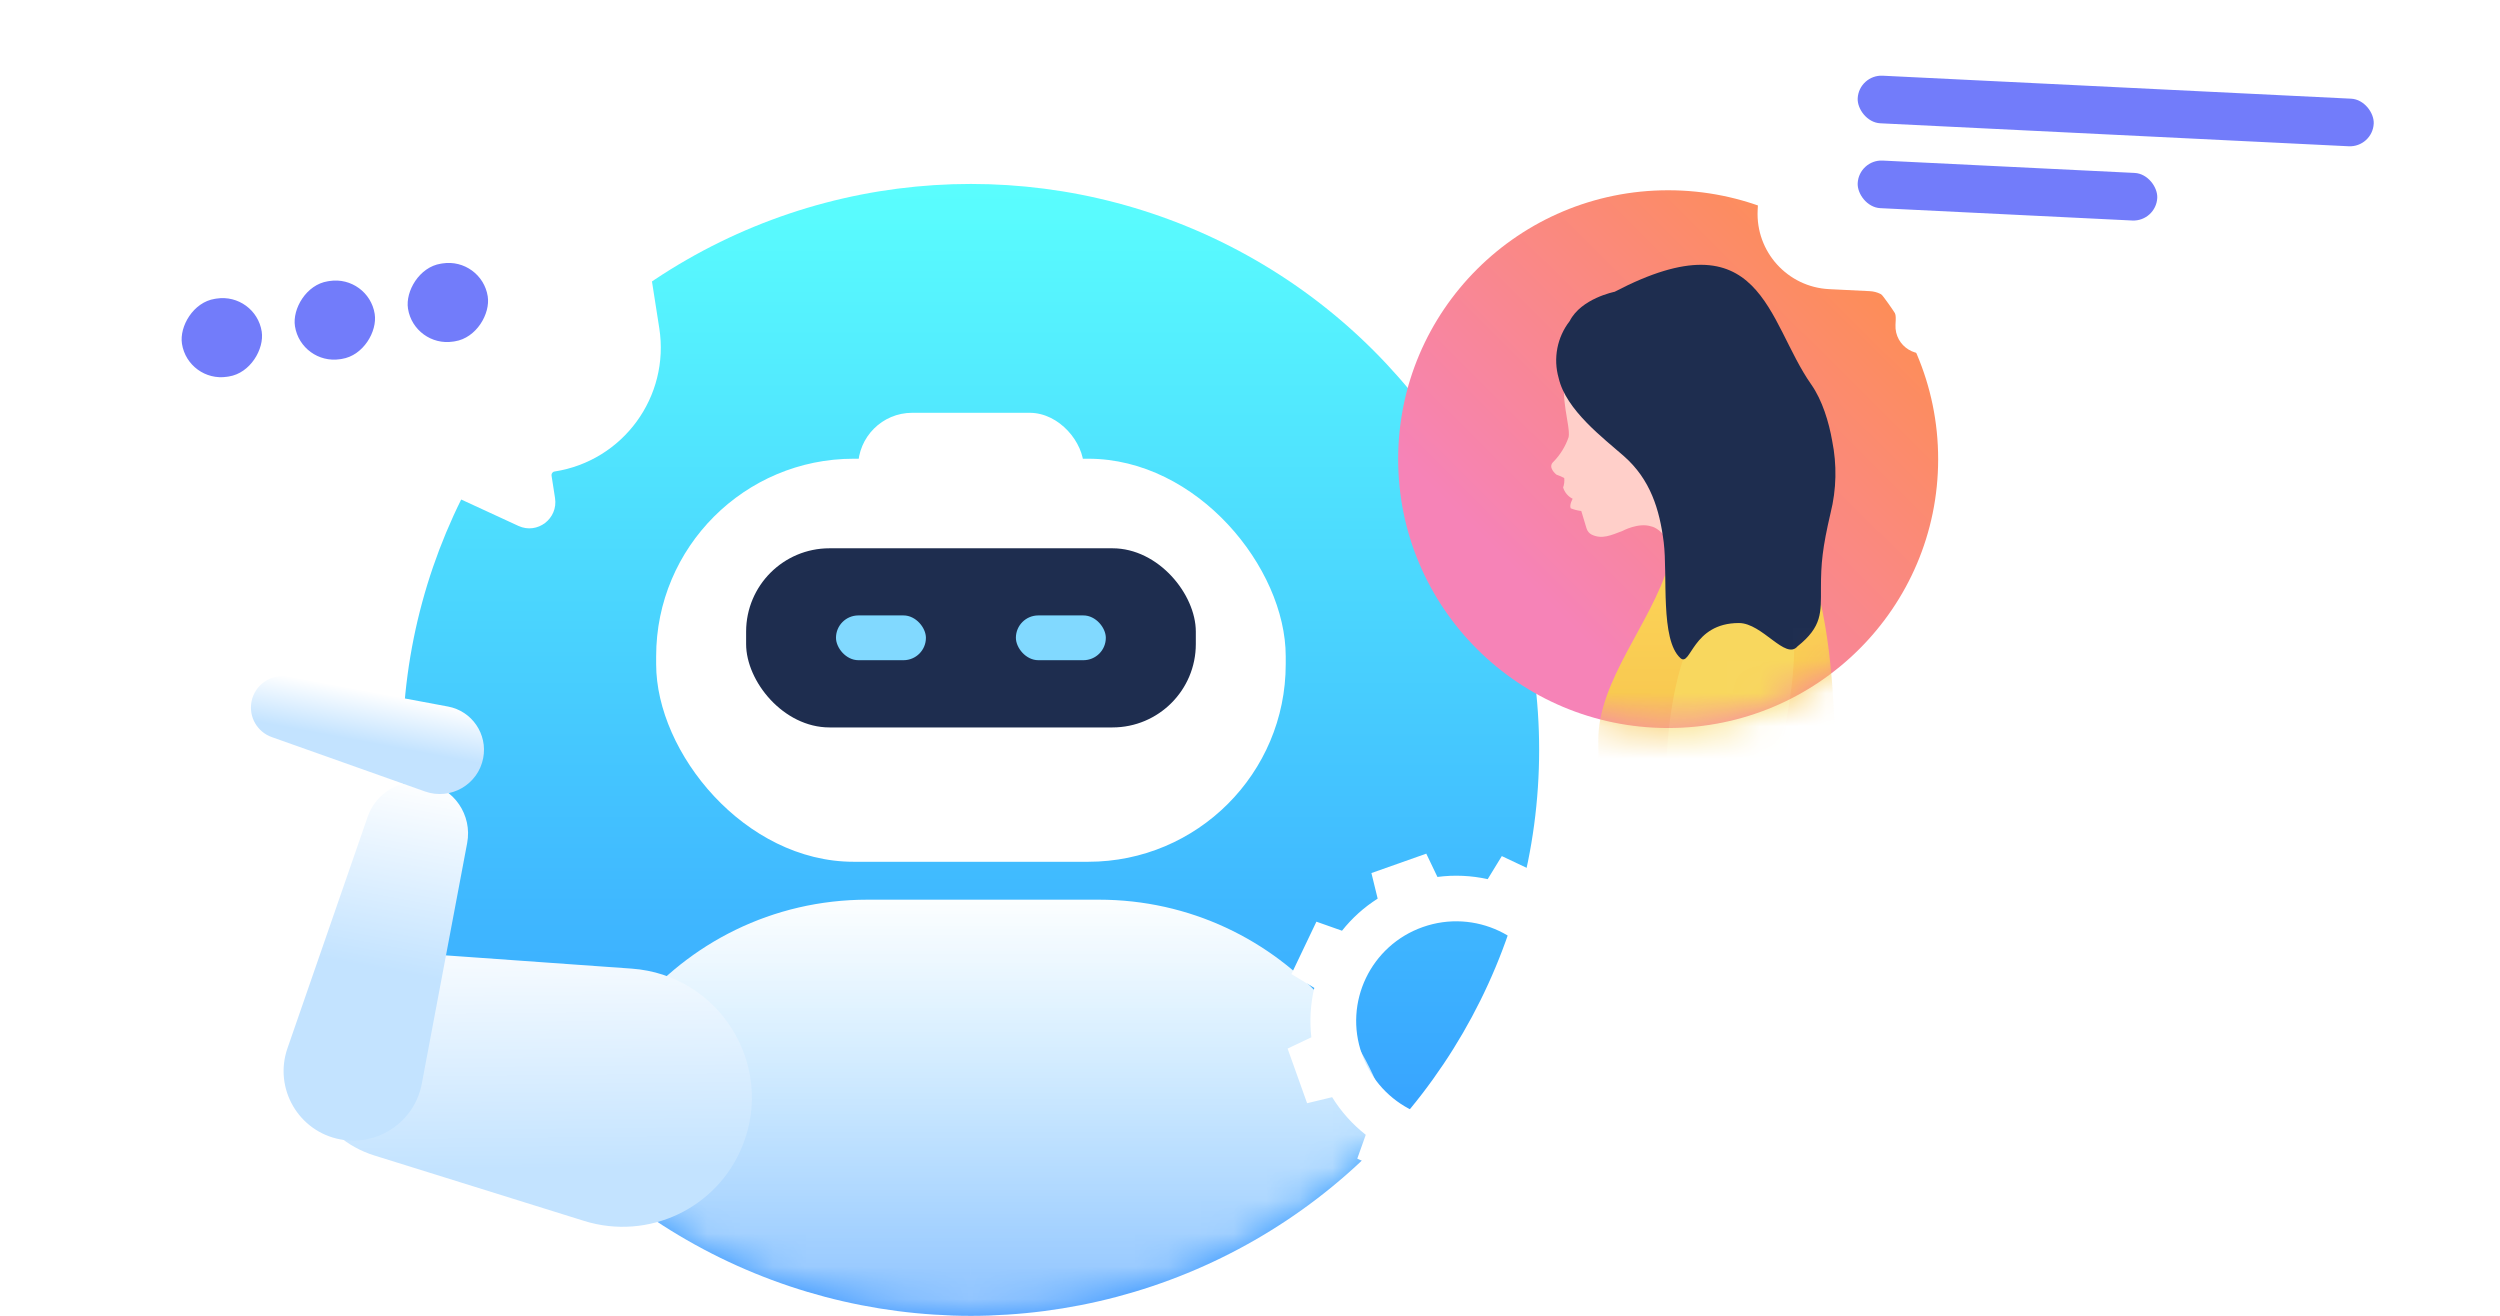
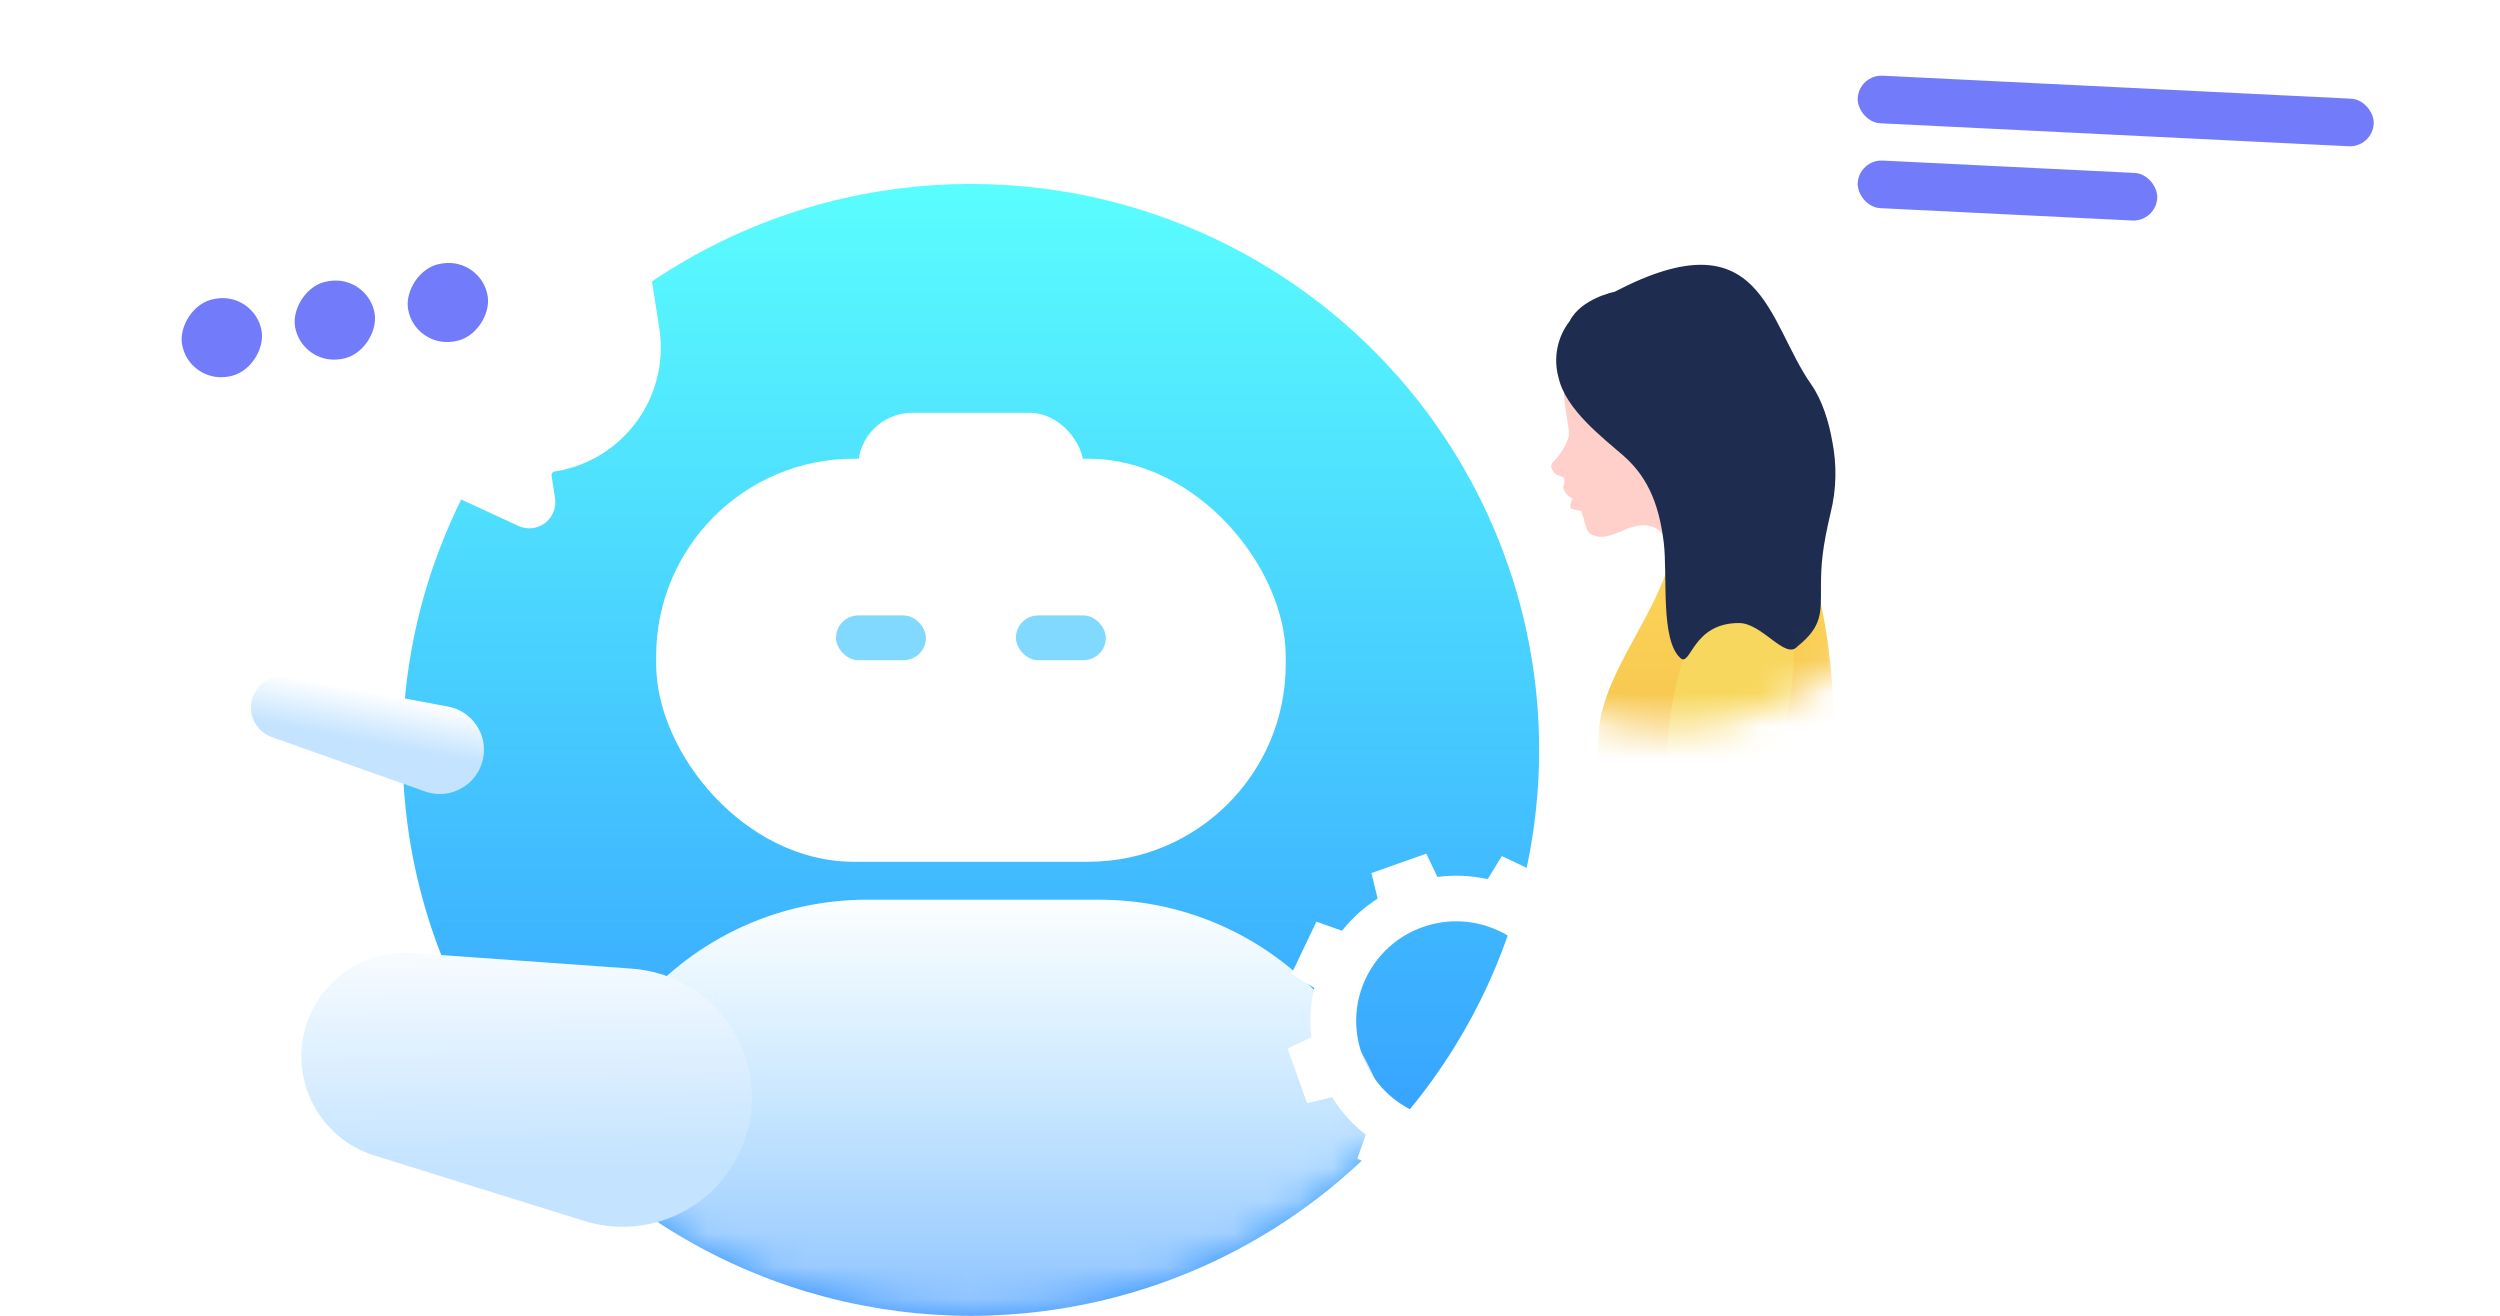
<svg xmlns="http://www.w3.org/2000/svg" width="76" height="40" viewBox="0 0 76 40" fill="none">
  <ellipse cx="29.514" cy="22.796" rx="17.276" ry="17.204" fill="url(#paint0_linear_16225_22851)" />
  <mask id="mask0_16225_22851" style="mask-type:alpha" maskUnits="userSpaceOnUse" x="12" y="5" width="35" height="35">
    <ellipse cx="29.514" cy="22.796" rx="17.276" ry="17.204" fill="url(#paint1_linear_16225_22851)" />
  </mask>
  <g mask="url(#mask0_16225_22851)">
    <rect x="19.947" y="13.945" width="19.139" height="12.253" rx="6.006" fill="white" />
    <rect x="26.086" y="12.549" width="6.859" height="3.289" rx="1.645" fill="white" />
    <path d="M17.37 38.343C16.228 32.657 20.576 27.35 26.375 27.35H33.4C38.948 27.35 43.229 32.23 42.507 37.73L39.004 64.411C38.464 68.522 34.96 71.595 30.814 71.595C26.879 71.595 23.491 68.819 22.716 64.962L17.37 38.343Z" fill="url(#paint2_linear_16225_22851)" />
-     <rect x="22.682" y="16.668" width="13.671" height="5.446" rx="2.534" fill="#1E2D4F" />
    <rect x="25.414" y="18.709" width="2.734" height="1.361" rx="0.681" fill="#81D9FF" />
    <rect x="30.883" y="18.709" width="2.734" height="1.361" rx="0.681" fill="#81D9FF" />
  </g>
  <path d="M9.306 31.172C9.742 29.778 11.079 28.867 12.537 28.971L19.202 29.446C21.862 29.636 23.567 32.364 22.57 34.836C21.806 36.734 19.712 37.725 17.758 37.116L11.378 35.126C9.714 34.606 8.785 32.835 9.306 31.172Z" fill="url(#paint3_linear_16225_22851)" />
-   <path d="M11.178 24.828C11.432 24.094 12.187 23.655 12.951 23.798C13.802 23.957 14.362 24.776 14.202 25.628L12.822 32.947C12.605 34.096 11.498 34.853 10.348 34.638C9.077 34.401 8.315 33.089 8.739 31.867L11.178 24.828Z" fill="url(#paint4_linear_16225_22851)" />
  <path d="M7.645 21.333C7.743 20.815 8.242 20.473 8.761 20.57L13.62 21.479C14.348 21.615 14.827 22.315 14.69 23.043C14.537 23.853 13.697 24.336 12.921 24.061L8.263 22.408C7.82 22.251 7.558 21.795 7.645 21.333Z" fill="url(#paint5_linear_16225_22851)" />
  <g filter="url(#filter0_d_16225_22851)">
-     <ellipse cx="8.208" cy="8.174" rx="8.208" ry="8.174" transform="matrix(-1 0 0 1 58.92 5.213)" fill="url(#paint6_linear_16225_22851)" />
    <mask id="mask1_16225_22851" style="mask-type:alpha" maskUnits="userSpaceOnUse" x="42" y="5" width="17" height="17">
      <ellipse cx="8.208" cy="8.174" rx="8.208" ry="8.174" transform="matrix(-1 0 0 1 58.92 5.213)" fill="#D9D9D9" />
    </mask>
    <g mask="url(#mask1_16225_22851)">
      <path d="M52.156 14.111C50.57 14.111 51.032 15.563 50.725 16.595C50.198 18.369 48.588 20.116 48.588 21.916C48.588 22.72 48.588 22.626 49.025 24.4C49.654 26.679 49.632 29.247 47.043 32.307C47.36 32.781 48.497 33.031 49.025 33.097C50.215 33.294 56.19 34.198 56.757 32.11C56.997 29.779 55.383 29.779 55.786 23.753C55.823 20.35 55.731 14.111 52.156 14.111Z" fill="url(#paint7_linear_16225_22851)" />
      <path d="M50.643 23.577C50.603 18.801 52.227 17.295 52.963 16.972C55.486 16.586 54.411 21.427 53.639 24.062C53.551 24.6 53.148 26.235 52.236 28.471C51.184 29.891 46.19 29.921 43.825 29.759C43.545 29.382 43.432 28.952 43.825 28.221C47.719 27.819 50.139 27.016 50.139 27.016C50.643 26.008 50.543 25.007 50.643 23.577Z" fill="#F8D75E" />
      <path fill-rule="evenodd" clip-rule="evenodd" d="M54.311 17.993C53.155 16.801 53.269 16.067 53.431 15.879C53.431 15.879 51.47 15.164 50.506 13.617C50.506 13.617 50.188 13.038 48.85 11.311C48.85 11.311 49.276 9.669 48.726 9.215C48.018 9.183 47.765 9.513 47.579 9.984C47.423 10.455 47.568 10.443 47.631 10.923C47.39 11.404 47.748 12.376 47.687 12.715C47.592 12.994 47.436 13.249 47.231 13.46C47.026 13.637 47.316 13.858 47.316 13.858C47.397 13.886 47.477 13.92 47.553 13.961C47.563 14.058 47.552 14.156 47.519 14.248C47.564 14.397 47.669 14.522 47.809 14.592C47.809 14.592 47.7 14.78 47.75 14.882C47.853 14.923 47.961 14.95 48.071 14.963C48.073 14.971 48.093 15.038 48.23 15.489C48.254 15.574 48.313 15.645 48.392 15.684C48.703 15.83 48.978 15.701 49.326 15.568C49.326 15.568 49.813 15.304 50.198 15.432C50.198 15.432 51.216 15.568 51.216 18.507" fill="#FFCFC9" />
      <path fill-rule="evenodd" clip-rule="evenodd" d="M55.357 17.304C55.357 16.56 55.401 16.09 55.649 15.026C55.829 14.307 55.845 13.557 55.698 12.83C55.599 12.264 55.399 11.598 55.064 11.12C53.71 9.199 53.576 5.951 49.085 8.299C49.085 8.299 48.068 8.499 47.718 9.19C47.337 9.68 47.212 10.323 47.383 10.921C47.605 11.895 48.752 12.755 49.365 13.294C50.172 14.004 50.452 14.915 50.577 15.914C50.701 16.913 50.467 18.872 51.082 19.433C51.404 19.726 51.438 18.369 52.863 18.369C53.576 18.369 54.282 19.51 54.645 19.078C55.398 18.476 55.357 18.049 55.357 17.304Z" fill="#1E2D4F" />
    </g>
  </g>
  <path d="M0.046 9.256C-0.28 7.173 1.146 5.222 3.23 4.898L15.094 3.057C17.178 2.734 19.132 4.161 19.458 6.244L20.042 9.976C20.368 12.06 18.942 14.011 16.858 14.334C16.798 14.343 16.757 14.4 16.767 14.46L16.873 15.14C16.971 15.768 16.335 16.253 15.761 15.988L13.873 15.117C13.533 14.961 13.156 14.908 12.788 14.966L4.995 16.175C2.91 16.498 0.956 15.072 0.63 12.988L0.046 9.256Z" fill="white" />
  <rect width="2.451" height="2.4" rx="1.2" transform="matrix(-0.989 0.153 0.155 0.987 7.77 8.893)" fill="#727CFA" />
  <rect width="2.451" height="2.4" rx="1.2" transform="matrix(-0.989 0.153 0.155 0.987 11.205 8.359)" fill="#727CFA" />
  <rect width="2.451" height="2.4" rx="1.2" transform="matrix(-0.989 0.153 0.155 0.987 14.641 7.824)" fill="#727CFA" />
  <path fill-rule="evenodd" clip-rule="evenodd" d="M41.691 26.541L43.359 25.951L43.698 26.659C44.216 26.591 44.732 26.617 45.226 26.726L45.655 26.025L47.254 26.782L46.982 27.545C47.378 27.849 47.725 28.222 48.003 28.655L48.779 28.467L49.372 30.128L48.666 30.462C48.735 30.982 48.709 31.5 48.597 31.995L49.255 32.394L48.495 33.986L47.78 33.733C47.459 34.148 47.062 34.51 46.599 34.794L46.782 35.546L45.114 36.136L44.773 35.423C44.258 35.482 43.744 35.449 43.254 35.334L42.859 35.979L41.261 35.222L41.519 34.498C41.12 34.184 40.772 33.799 40.497 33.354L39.736 33.538L39.143 31.877L39.865 31.534C39.807 31.025 39.84 30.517 39.954 30.032L39.259 29.611L40.019 28.019L40.797 28.294C41.097 27.916 41.461 27.585 41.881 27.318L41.691 26.541ZM45.287 33.89C46.87 33.33 47.697 31.599 47.135 30.023C46.572 28.447 44.834 27.623 43.251 28.183C41.669 28.743 40.841 30.474 41.404 32.05C41.966 33.627 43.705 34.45 45.287 33.89Z" fill="white" />
  <path fill-rule="evenodd" clip-rule="evenodd" d="M49.192 34.669L49.998 34.817L49.969 35.18C50.192 35.272 50.392 35.401 50.565 35.558L50.9 35.376L51.364 36.048L51.078 36.291C51.167 36.504 51.219 36.734 51.23 36.971L51.585 37.075L51.436 37.877L51.076 37.849C50.983 38.073 50.852 38.275 50.692 38.448L50.862 38.759L50.188 39.222L49.96 38.956C49.734 39.049 49.491 39.102 49.239 39.109L49.138 39.453L48.332 39.305L48.361 38.94C48.141 38.845 47.943 38.713 47.773 38.554L47.466 38.721L47.001 38.049L47.272 37.819C47.185 37.601 47.136 37.367 47.129 37.125L46.781 37.023L46.929 36.221L47.299 36.25C47.394 36.032 47.525 35.836 47.684 35.668L47.503 35.339L48.178 34.877L48.426 35.166C48.634 35.084 48.857 35.035 49.087 35.025L49.192 34.669ZM48.925 38.445C49.69 38.585 50.424 38.082 50.565 37.32C50.705 36.559 50.2 35.828 49.435 35.688C48.671 35.547 47.937 36.051 47.796 36.812C47.655 37.574 48.16 38.305 48.925 38.445Z" fill="white" />
  <path d="M75.424 3.254C75.488 1.989 74.514 0.913 73.25 0.85L56.048 0.003C54.786 -0.059 53.711 0.913 53.647 2.176L53.433 6.386C53.368 7.651 54.342 8.728 55.607 8.79L56.842 8.851C57.3 8.874 57.653 9.267 57.63 9.728L57.623 9.871C57.59 10.536 58.304 10.971 58.873 10.633L61.269 9.207C61.408 9.124 61.569 9.084 61.731 9.092L72.808 9.638C74.071 9.7 75.145 8.727 75.21 7.464L75.424 3.254Z" fill="white" />
  <rect width="9.116" height="1.448" rx="0.724" transform="matrix(0.999 0.049 -0.05 0.999 56.51 4.846)" fill="#727CFA" />
  <rect width="15.703" height="1.448" rx="0.724" transform="matrix(0.999 0.049 -0.05 0.999 56.51 2.266)" fill="#727CFA" />
  <defs>
    <filter id="filter0_d_16225_22851" x="40.98" y="4.261" width="19.463" height="19.397" filterUnits="userSpaceOnUse" color-interpolation-filters="sRGB">
      <feFlood flood-opacity="0" result="BackgroundImageFix" />
      <feColorMatrix in="SourceAlpha" type="matrix" values="0 0 0 0 0 0 0 0 0 0 0 0 0 0 0 0 0 0 127 0" result="hardAlpha" />
      <feOffset dy="0.571" />
      <feGaussianBlur stdDeviation="0.762" />
      <feComposite in2="hardAlpha" operator="out" />
      <feColorMatrix type="matrix" values="0 0 0 0 0 0 0 0 0 0 0 0 0 0 0 0 0 0 0.16 0" />
      <feBlend mode="normal" in2="BackgroundImageFix" result="effect1_dropShadow_16225_22851" />
      <feBlend mode="normal" in="SourceGraphic" in2="effect1_dropShadow_16225_22851" result="shape" />
    </filter>
    <linearGradient id="paint0_linear_16225_22851" x1="29.514" y1="5.592" x2="29.514" y2="40" gradientUnits="userSpaceOnUse">
      <stop stop-color="#5AFEFE" />
      <stop offset="1" stop-color="#3090FF" />
    </linearGradient>
    <linearGradient id="paint1_linear_16225_22851" x1="29.514" y1="11.537" x2="39.927" y2="26.859" gradientUnits="userSpaceOnUse">
      <stop stop-color="#6381FB" />
      <stop offset="1" stop-color="#9172FA" />
    </linearGradient>
    <linearGradient id="paint2_linear_16225_22851" x1="29.345" y1="27.009" x2="29.345" y2="50.493" gradientUnits="userSpaceOnUse">
      <stop stop-color="white" />
      <stop offset="1" stop-color="white" stop-opacity="0" />
    </linearGradient>
    <linearGradient id="paint3_linear_16225_22851" x1="16.082" y1="27.946" x2="16.158" y2="35.533" gradientUnits="userSpaceOnUse">
      <stop stop-color="white" />
      <stop offset="1" stop-color="#C3E3FF" />
    </linearGradient>
    <linearGradient id="paint4_linear_16225_22851" x1="12.234" y1="23.577" x2="11.148" y2="29.386" gradientUnits="userSpaceOnUse">
      <stop stop-color="white" />
      <stop offset="1" stop-color="#C3E3FF" />
    </linearGradient>
    <linearGradient id="paint5_linear_16225_22851" x1="11.342" y1="21.03" x2="11.058" y2="22.548" gradientUnits="userSpaceOnUse">
      <stop stop-color="white" />
      <stop offset="1" stop-color="#C3E3FF" />
    </linearGradient>
    <linearGradient id="paint6_linear_16225_22851" x1="0" y1="0" x2="16.349" y2="16.416" gradientUnits="userSpaceOnUse">
      <stop stop-color="#FF9040" />
      <stop offset="0.745" stop-color="#F683B7" />
    </linearGradient>
    <linearGradient id="paint7_linear_16225_22851" x1="51.912" y1="14.111" x2="51.912" y2="33.461" gradientUnits="userSpaceOnUse">
      <stop stop-color="#FEDB5C" />
      <stop offset="1" stop-color="#EDA63B" />
    </linearGradient>
  </defs>
</svg>